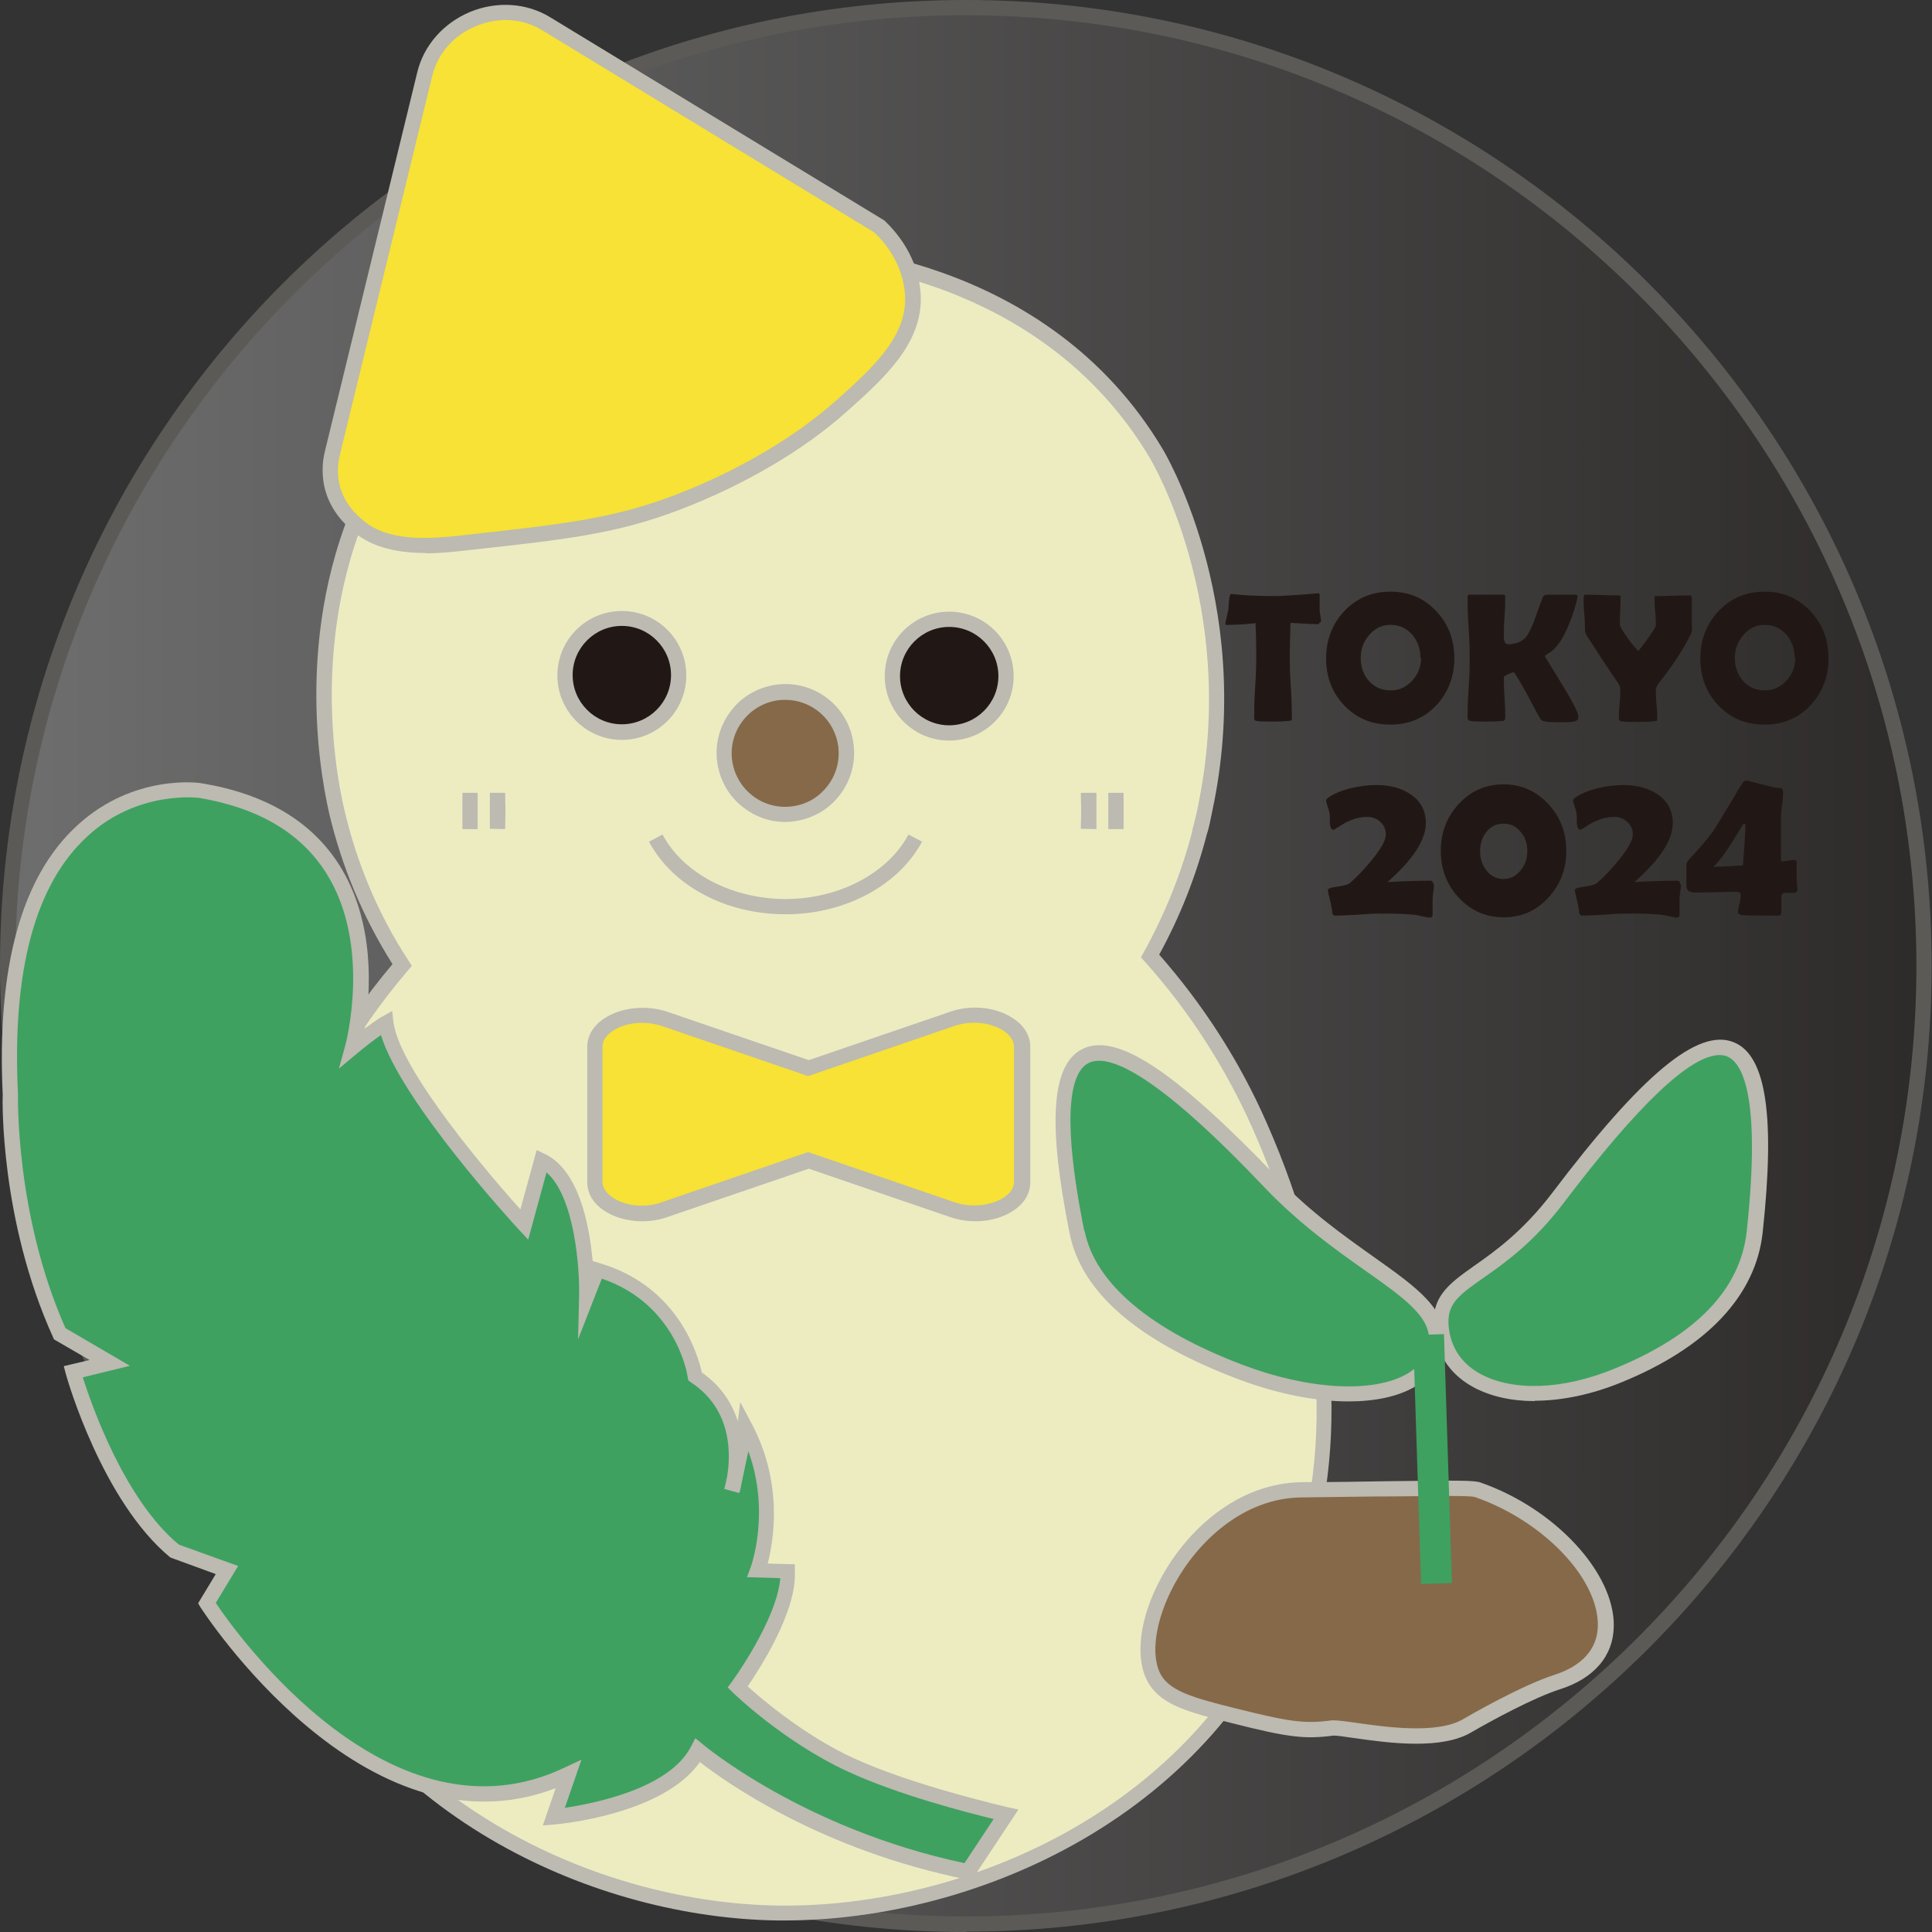
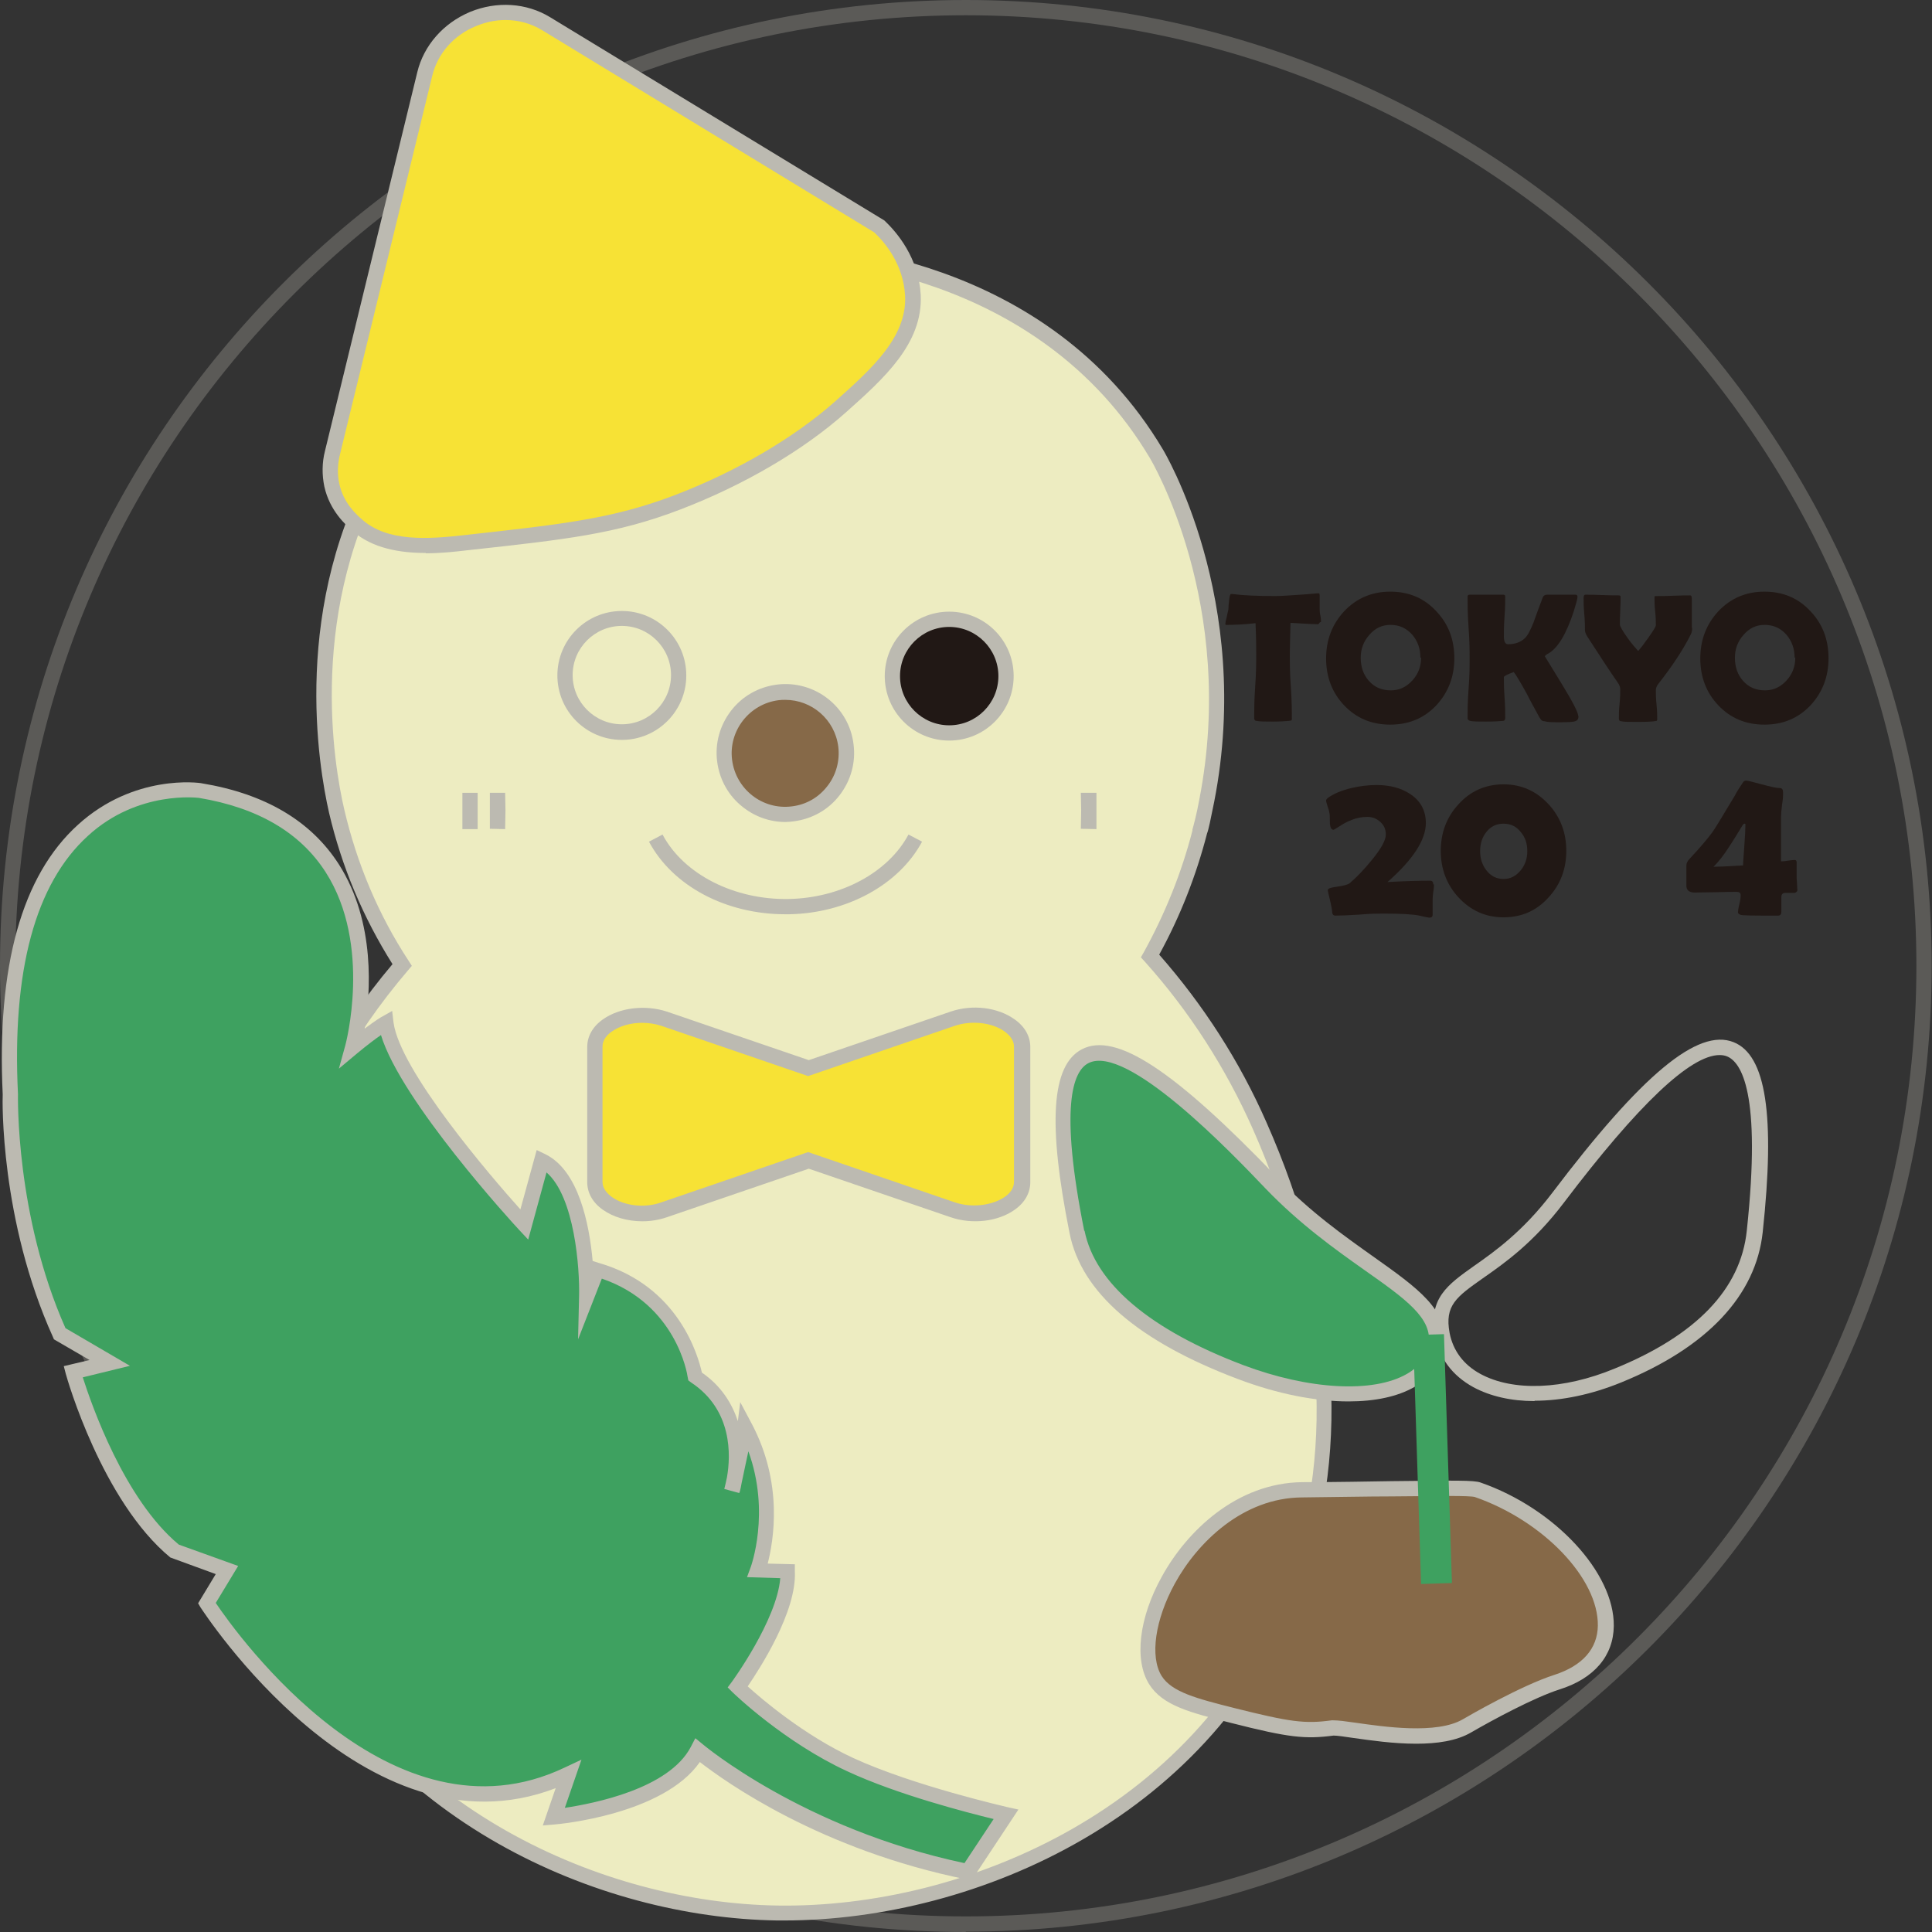
<svg xmlns="http://www.w3.org/2000/svg" id="_レイヤー_2" data-name="レイヤー 2" viewBox="0 0 56.95 56.95">
  <rect x="0" y="0" width="56.95" height="56.95" fill="#333333" stroke="none" />
  <defs>
    <style>
      .cls-1 {
        fill: #bcbab1;
      }

      .cls-1, .cls-2, .cls-3, .cls-4, .cls-5, .cls-6, .cls-7, .cls-8 {
        stroke-width: 0px;
      }

      .cls-9 {
        opacity: .29;
      }

      .cls-2 {
        fill: #f7e235;
      }

      .cls-3 {
        fill: #edecc1;
      }

      .cls-4 {
        fill: url(#_ホワイト_ブラック_2);
      }

      .cls-5 {
        fill: #866948;
      }

      .cls-6, .cls-7 {
        fill: #3ea160;
      }

      .cls-7 {
        fill-rule: evenodd;
      }

      .cls-8 {
        fill: #211815;
      }
    </style>
    <linearGradient id="_ホワイト_ブラック_2" data-name="ホワイト、ブラック 2" x1=".23" y1="28.47" x2="56.72" y2="28.47" gradientUnits="userSpaceOnUse">
      <stop offset="0" stop-color="#fff" />
      <stop offset="1" stop-color="#211815" />
    </linearGradient>
  </defs>
  <g id="_レイヤー_1-2" data-name="レイヤー 1">
    <g>
      <g class="cls-9">
-         <circle class="cls-4" cx="28.48" cy="28.47" r="28.25" />
        <path class="cls-1" d="M28.47,56.95C12.77,56.95,0,44.18,0,28.47S12.77,0,28.47,0s28.47,12.77,28.47,28.47-12.77,28.47-28.47,28.47ZM28.47.45C13.02.45.45,13.02.45,28.47s12.57,28.02,28.02,28.02,28.02-12.57,28.02-28.02S43.93.45,28.47.45Z" />
      </g>
      <g>
        <path class="cls-3" d="M38.19,46.58c-2.39,6.59-9.41,9.89-15.28,9.8-5.22-.08-11.63-2.85-14.35-9-2.43-5.51-.73-11.09-.37-12.27.97-3.2,2.59-5.42,3.66-6.67-.63-.96-1.46-2.49-1.93-4.53-.19-.83-1.26-5.81,1.43-10.4,3.57-6.09,10.64-6.15,11.55-6.14.99,0,7.74.19,11.18,6,0,0,2.64,4.31,1.48,10.23-.09.46-.21.91-.21.91-.41,1.56-.98,2.79-1.46,3.66.96,1.07,2.22,2.73,3.23,5,.54,1.21,3.25,7.34,1.06,13.4Z" />
        <path class="cls-1" d="M23.13,56.61c-.08,0-.15,0-.23,0-5.27-.08-11.81-2.93-14.55-9.14-1.59-3.6-1.73-8.02-.38-12.43.74-2.44,1.95-4.67,3.6-6.62-.87-1.38-1.5-2.88-1.87-4.46-.31-1.36-1.14-6.15,1.45-10.57,3.53-6.02,10.4-6.25,11.75-6.25,1.3.01,7.97.37,11.38,6.11,0,0,2.68,4.42,1.51,10.39-.11.54-.16.8-.21.93h0c-.32,1.24-.79,2.44-1.41,3.57,1.3,1.48,2.37,3.14,3.16,4.94,2.12,4.78,2.5,9.6,1.06,13.57-2.49,6.87-9.61,9.96-15.27,9.96ZM22.81,7.6c-1.49,0-7.93.34-11.26,6.03-2.51,4.28-1.71,8.92-1.4,10.24.37,1.58,1,3.09,1.9,4.46l.09.14-.11.13c-1.66,1.94-2.88,4.15-3.62,6.59-1.31,4.31-1.18,8.61.36,12.11,2.66,6.02,9.02,8.79,14.14,8.87,5.56.09,12.62-2.9,15.07-9.66h0c1.4-3.86,1.02-8.56-1.05-13.23-.8-1.8-1.87-3.47-3.19-4.94l-.11-.12.08-.14c.63-1.14,1.12-2.35,1.44-3.6v-.03c.03-.1.13-.48.2-.87,1.13-5.78-1.43-10.03-1.45-10.07-3.29-5.54-9.73-5.88-10.99-5.9-.03,0-.06,0-.09,0Z" />
      </g>
      <g>
        <circle class="cls-5" cx="23.15" cy="22.2" r="1.8" />
        <path class="cls-1" d="M23.15,24.23c-.45,0-.88-.15-1.24-.43-.43-.33-.7-.81-.77-1.35s.08-1.07.41-1.5.81-.7,1.35-.77c1.11-.14,2.13.65,2.26,1.76.07.54-.08,1.07-.41,1.5-.33.43-.81.7-1.35.77-.08.01-.17.02-.25.02ZM23.15,20.63c-.06,0-.13,0-.2.01-.86.11-1.48.9-1.37,1.76s.89,1.48,1.76,1.37c.42-.05.79-.26,1.05-.6.26-.33.37-.75.32-1.16-.1-.8-.78-1.38-1.56-1.38Z" />
      </g>
      <g>
        <path class="cls-2" d="M30.13,30.85v3.99c0,.7-1.12,1.14-2.05.82l-4.25-1.46-4.25,1.46c-.93.32-2.05-.13-2.05-.82v-3.99c0-.7,1.12-1.14,2.05-.82l4.25,1.46,4.25-1.46c.93-.32,2.05.13,2.05.82Z" />
        <path class="cls-1" d="M18.93,36c-.43,0-.85-.12-1.16-.34-.3-.21-.46-.5-.46-.81v-3.99c0-.31.16-.6.46-.81.49-.35,1.25-.44,1.89-.23l4.18,1.43,4.18-1.43c.64-.22,1.39-.13,1.89.23.3.21.46.5.46.81v3.99c0,.31-.16.6-.46.81-.49.35-1.25.44-1.89.22l-4.18-1.43-4.18,1.43c-.23.08-.48.12-.72.12ZM18.93,30.15c-.34,0-.66.09-.9.26-.13.09-.27.24-.27.44v3.99c0,.2.15.35.27.44.37.27.98.34,1.47.16l4.32-1.48,4.32,1.48c.49.17,1.1.1,1.48-.16.13-.09.27-.24.27-.44v-3.99c0-.2-.15-.35-.27-.44-.37-.27-.98-.34-1.48-.17l-4.32,1.48-4.32-1.48c-.18-.06-.38-.09-.57-.09Z" />
      </g>
      <g>
        <circle class="cls-8" cx="27.98" cy="19.93" r="1.68" />
        <path class="cls-1" d="M27.98,21.83c-1.05,0-1.9-.85-1.9-1.9s.85-1.9,1.9-1.9,1.9.85,1.9,1.9-.85,1.9-1.9,1.9ZM27.98,18.48c-.8,0-1.45.65-1.45,1.45s.65,1.45,1.45,1.45,1.45-.65,1.45-1.45-.65-1.45-1.45-1.45Z" />
      </g>
      <g>
-         <circle class="cls-8" cx="18.33" cy="19.9" r="1.68" />
        <path class="cls-1" d="M18.33,21.81c-1.05,0-1.9-.85-1.9-1.9s.85-1.9,1.9-1.9,1.9.85,1.9,1.9-.85,1.9-1.9,1.9ZM18.33,18.45c-.8,0-1.45.65-1.45,1.45s.65,1.45,1.45,1.45,1.45-.65,1.45-1.45-.65-1.45-1.45-1.45Z" />
      </g>
      <polygon class="cls-1" points="32.32 24.44 31.86 24.43 31.87 23.89 31.86 23.37 32.32 23.37 32.32 23.89 32.32 24.44" />
-       <rect class="cls-1" x="32.67" y="23.37" width=".45" height="1.07" />
      <g>
        <path class="cls-7" d="M21.74,49.73s1.53-2.09,1.48-3.41l-.89-.03s.79-2.07-.37-4.25c0,0-.06.46-.4,1.91,0,0,.69-2.22-1.08-3.38,0,0-.34-2.4-2.89-3.14l-.31.79s.08-3.33-1.32-4.01l-.52,1.89s-3.84-4.17-4.08-5.94c0,0-.36.21-.98.72,0,0,1.82-6.53-4.49-7.57,0,0-6.09-.89-5.61,8.96,0,0-.1,3.61,1.45,7.04l1.47.86-1.08.26s1.02,3.67,3,5.3l1.53.55-.59.98s4.92,7.79,10.66,5.05l-.43,1.26s3.37-.29,4.25-1.96c0,0,2.99,2.57,7.97,3.58l1.12-1.7s-2.77-.62-4.59-1.46c-1.83-.84-3.32-2.28-3.32-2.28" />
        <path class="cls-1" d="M28.64,55.43l-.15-.03c-4.3-.87-7.1-2.87-7.86-3.46-1.08,1.55-4.15,1.83-4.28,1.84l-.35.03.38-1.1c-5.65,2.17-10.42-5.26-10.47-5.33l-.07-.12.52-.86-1.34-.49c-2.01-1.66-3.04-5.26-3.08-5.41l-.06-.23.76-.18-1.05-.61-.03-.07C0,35.96.07,32.41.08,32.26c-.18-3.77.56-6.45,2.22-7.95,1.65-1.5,3.57-1.24,3.65-1.22,1.87.31,3.22,1.11,4.04,2.39,1.09,1.71.93,3.81.76,4.84.32-.24.5-.35.51-.35l.3-.17.04.34c.19,1.42,2.86,4.53,3.74,5.51l.48-1.75.25.12c.99.48,1.3,2.06,1.4,3.15l.19.06c2.35.68,2.92,2.74,3.03,3.23.58.4.89.92,1.06,1.43l.07-.56.33.62c.95,1.78.65,3.47.48,4.14l.8.02v.21c.06,1.18-1.03,2.86-1.39,3.39.41.37,1.66,1.44,3.11,2.11,1.78.82,4.52,1.44,4.55,1.45l.32.07-1.39,2.1ZM20.5,51.24l.22.18s2.95,2.49,7.71,3.5l.86-1.3c-.78-.19-2.84-.72-4.32-1.41-1.84-.85-3.32-2.27-3.38-2.33l-.14-.14.12-.16s1.33-1.82,1.43-3.06l-.98-.03.11-.3s.59-1.6-.07-3.41c-.05.24-.12.55-.2.94-.03.18-.06.28-.07.29l-.44-.12c.03-.12.06-.24.08-.35.11-.63.17-1.98-1.06-2.79l-.08-.06-.02-.1c-.01-.09-.34-2.15-2.53-2.9l-.7,1.79.03-1.28c.02-.81-.13-2.92-.96-3.64l-.54,1.98-.28-.3c-.15-.16-3.47-3.78-4.06-5.73-.16.11-.4.29-.69.53l-.55.46.19-.69s.8-2.95-.58-5.1c-.75-1.17-2-1.9-3.73-2.19-.01,0-1.8-.24-3.28,1.12-1.55,1.41-2.24,3.97-2.06,7.61,0,.05-.08,3.57,1.4,6.9l1.9,1.11-1.39.34c.26.81,1.22,3.59,2.83,4.93l1.75.63-.66,1.09c.64.95,5.18,7.29,10.29,4.85l.49-.23-.49,1.42c.86-.13,3.06-.56,3.71-1.79l.13-.25Z" />
      </g>
      <g>
        <path class="cls-5" d="M38.38,43.92c3.34-.03,4.93-.09,5.18,0,3.28,1.15,5.29,4.72,2.34,5.67-.82.26-2.15,1-2.66,1.29-1.09.64-3.42.06-3.93.06-.84.11-1.32.05-2.96-.36-1.18-.3-1.94-.49-2.29-1.05-.91-1.46,1.13-5.58,4.32-5.61Z" />
        <path class="cls-1" d="M41.74,51.4c-.67,0-1.35-.1-1.85-.17-.26-.04-.48-.07-.58-.07-.84.11-1.32.06-3.01-.37-1.22-.31-2.03-.51-2.43-1.15-.44-.71-.3-1.95.38-3.17.73-1.33,2.2-2.76,4.14-2.78h0c1.05,0,1.93-.02,2.64-.03,1.87-.02,2.41-.03,2.61.04,2.19.76,3.95,2.66,3.93,4.23-.01.88-.58,1.55-1.6,1.87-.75.24-1.99.91-2.61,1.27-.43.25-1.01.33-1.61.33ZM39.29,50.71c.16,0,.38.03.66.07.84.12,2.4.35,3.17-.1.17-.1,1.73-1,2.7-1.31.83-.27,1.27-.77,1.28-1.45.02-1.39-1.61-3.09-3.62-3.79-.15-.05-1.12-.03-2.46-.02-.72,0-1.59.02-2.64.03h0c-1.74.01-3.08,1.32-3.75,2.54-.58,1.06-.74,2.15-.39,2.72.3.48,1.04.67,2.15.95,1.64.41,2.07.47,2.87.36h.01Z" />
      </g>
      <g>
        <path class="cls-6" d="M31.75,36.32c-1.63-8.08,1.86-5.49,5.73-1.44,2.41,2.51,5.11,3.24,4.86,4.78s-2.83,1.89-5.77.78-4.5-2.53-4.82-4.12Z" />
        <path class="cls-1" d="M39.75,41.31c-.97,0-2.1-.22-3.26-.66-2.94-1.11-4.61-2.55-4.96-4.29h0c-.65-3.24-.54-4.96.36-5.43,1-.52,2.72.61,5.76,3.78.96,1.01,2,1.74,2.83,2.33,1.31.93,2.25,1.59,2.08,2.65-.08.5-.38.91-.86,1.19-.5.29-1.17.43-1.95.43ZM31.97,36.28c.31,1.55,1.93,2.92,4.68,3.96,1.94.73,3.83.83,4.82.26.37-.21.59-.51.64-.87.13-.77-.68-1.34-1.9-2.2-.85-.6-1.9-1.35-2.9-2.39-1.01-1.06-4.1-4.29-5.23-3.7-.46.24-.85,1.29-.12,4.94h0Z" />
      </g>
      <g>
-         <path class="cls-6" d="M51.73,36.3c.95-8.8-2.61-5.21-5.81-.99-1.99,2.62-3.73,2.31-3.41,4.02s2.64,2.26,5.18,1.22c2.54-1.04,3.85-2.51,4.03-4.25Z" />
        <path class="cls-1" d="M45.23,41.3c-.68,0-1.3-.14-1.8-.41-.62-.34-1.01-.86-1.13-1.52-.2-1.1.37-1.5,1.16-2.06.6-.42,1.43-1.01,2.29-2.14,2.65-3.5,4.3-4.87,5.35-4.45.96.38,1.23,2.16.86,5.6-.2,1.87-1.64,3.4-4.17,4.43-.88.36-1.76.54-2.55.54ZM50.69,31.1c-.86,0-2.4,1.46-4.59,4.35-.9,1.19-1.76,1.79-2.39,2.23-.78.55-1.13.8-.98,1.61.1.52.41.94.91,1.21.96.52,2.44.47,3.96-.16,2.4-.98,3.71-2.34,3.89-4.06.44-4.09-.17-4.97-.58-5.14-.07-.03-.15-.04-.23-.04Z" />
      </g>
      <rect class="cls-6" x="41.78" y="39.34" width=".91" height="7.34" transform="translate(-1.36 1.37) rotate(-1.83)" />
      <g>
        <path class="cls-2" d="M16.1.7l9.82,5.96c.24.22.94.93,1,2.04.07,1.33-1.02,2.3-2.13,3.29-.47.42-2.04,1.76-4.81,2.82-1.85.71-3.3.87-6.21,1.19-1.05.12-2.38.23-3.21-.51-.18-.16-.62-.54-.76-1.19-.06-.3-.06-.62.02-.95l2.72-11.16c.37-1.53,2.23-2.3,3.58-1.48Z" />
        <path class="cls-1" d="M12.55,16.3c-.75,0-1.57-.13-2.16-.65-.2-.18-.67-.59-.83-1.31-.07-.34-.07-.7.02-1.05l2.72-11.16c.19-.79.77-1.45,1.56-1.78.78-.32,1.66-.27,2.36.16l9.85,5.99c.37.35,1.01,1.1,1.07,2.19.07,1.44-1.09,2.47-2.21,3.47-1.26,1.12-3,2.14-4.88,2.86-1.88.72-3.34.88-6.27,1.2-.34.04-.78.09-1.23.09ZM14.9.59c-.29,0-.58.06-.87.18-.66.27-1.13.81-1.29,1.47l-2.72,11.16c-.07.29-.08.58-.02.85.12.58.51.92.68,1.07.74.65,1.91.58,3.04.45,2.89-.32,4.34-.48,6.16-1.17,1.83-.7,3.52-1.69,4.74-2.77,1.04-.93,2.12-1.88,2.06-3.11-.05-.92-.58-1.56-.91-1.87L15.98.89c-.33-.2-.7-.3-1.08-.3Z" />
      </g>
      <path class="cls-1" d="M23.15,26.95c-1.75,0-3.32-.83-4.02-2.14l.4-.21c.62,1.17,2.11,1.93,3.72,1.9,1.54-.03,2.93-.78,3.53-1.9l.4.21c-.68,1.27-2.22,2.11-3.92,2.14-.03,0-.07,0-.1,0Z" />
      <rect class="cls-1" x="13.63" y="23.37" width=".45" height="1.07" />
      <polygon class="cls-1" points="14.89 24.44 14.44 24.43 14.44 23.89 14.44 23.37 14.89 23.37 14.9 23.89 14.89 24.44" />
      <g>
        <path class="cls-8" d="M38.9,18.35s-.02.05-.06.05c-.07,0-.33-.01-.8-.04-.01.45-.02.76-.02.94,0,.21,0,.52.03.94s.03.73.03.94c0,.03,0,.05-.02.06,0,0-.03,0-.07.01-.11.01-.26.02-.47.02-.23,0-.39,0-.48-.02-.05,0-.07-.04-.07-.08,0-.21,0-.52.03-.94s.03-.73.03-.94c0-.14,0-.45-.02-.92-.35.04-.64.05-.85.05-.03,0-.04,0-.04-.03,0-.02.01-.09.04-.2.03-.12.04-.2.05-.23,0-.08.01-.17.02-.25.01-.13.03-.2.06-.2,0,0,.02,0,.04,0,.29.04.71.06,1.27.06.16,0,.45-.02.88-.05.23-.02.35-.03.35-.03.04,0,.06,0,.06,0s0,.02.01.05c0,.05,0,.11,0,.2,0,.09,0,.16,0,.2,0,.04,0,.11.02.2s.02.15.02.19Z" />
        <path class="cls-8" d="M42.87,19.4c0,.55-.18,1.01-.53,1.39-.36.38-.81.57-1.36.57s-1-.19-1.36-.57c-.35-.37-.53-.83-.53-1.38s.18-1.01.53-1.39c.36-.38.81-.58,1.36-.58s1,.19,1.36.58c.36.38.53.84.53,1.39ZM41.87,19.39c0-.27-.08-.49-.24-.68-.17-.19-.38-.29-.64-.29s-.46.1-.63.3c-.17.19-.25.42-.25.67,0,.27.08.5.24.68.17.19.38.28.65.28.25,0,.46-.1.64-.3.17-.19.25-.41.25-.67Z" />
        <path class="cls-8" d="M46.53,21.11c0,.08-.03.13-.1.15-.05.02-.19.03-.42.03s-.38,0-.48-.03c-.05,0-.08-.02-.09-.03s-.03-.03-.06-.08c-.13-.24-.26-.47-.38-.71-.21-.38-.34-.59-.38-.63-.19.07-.29.12-.29.15,0,.13,0,.33.02.6s.02.47.02.6c0,.05-.02.09-.07.09-.09.01-.26.02-.5.02s-.38,0-.46-.02c-.05-.01-.08-.04-.08-.08,0-.19,0-.48.03-.87s.03-.68.03-.87c0-.21,0-.51-.03-.92s-.03-.72-.03-.92c0-.04.02-.06.06-.06.05,0,.14,0,.25,0s.19,0,.25,0,.14,0,.25,0,.19,0,.25,0c.03,0,.05.02.05.05,0,.13,0,.33-.02.59s-.02.46-.02.59c0,.15.04.23.12.23.21,0,.37-.06.49-.17.09-.08.17-.24.26-.46.06-.17.15-.42.28-.76.02-.04.06-.07.12-.07.05,0,.12,0,.21,0s.16,0,.21,0,.12,0,.21,0,.16,0,.21,0c.04,0,.06.02.06.06,0,.06-.04.2-.11.43-.22.67-.47,1.09-.76,1.25-.06.03-.09.06-.09.08,0,0,.16.26.49.8s.49.85.49.95Z" />
        <path class="cls-8" d="M49.88,18.5c0,.08-.01.14-.04.2-.23.46-.55.94-.95,1.45-.06.07-.08.14-.08.2,0,.09,0,.23.02.42s.02.33.02.42c0,.03,0,.05-.02.06,0,0-.03,0-.07.01-.06.01-.22.02-.48.02s-.42,0-.49-.02c-.05,0-.07-.03-.07-.08,0-.09,0-.24.02-.43s.02-.34.02-.43c0-.06-.02-.12-.06-.18-.21-.3-.52-.77-.92-1.39-.04-.07-.06-.13-.06-.17,0-.11,0-.27-.02-.48s-.02-.37-.02-.48c0-.06.02-.09.05-.09.11,0,.27,0,.49.01s.38.01.49.01c.04,0,.06.01.06.04,0,.09,0,.23-.01.41s-.01.32-.01.41c0,.05.08.19.23.4.12.17.23.29.31.38.07-.08.17-.21.29-.38.15-.21.23-.34.23-.38,0-.09,0-.22-.02-.4s-.02-.31-.02-.4c0-.04,0-.06.02-.06h.07c.11,0,.27,0,.48-.01s.37-.01.48-.01c.04,0,.05.04.05.11,0,.09,0,.23,0,.42s0,.33,0,.43Z" />
        <path class="cls-8" d="M53.9,19.4c0,.55-.18,1.01-.53,1.39-.36.38-.81.57-1.36.57s-1-.19-1.36-.57c-.35-.37-.53-.83-.53-1.38s.18-1.01.53-1.39c.36-.38.81-.58,1.36-.58s1,.19,1.36.58c.36.38.53.84.53,1.39ZM52.9,19.39c0-.27-.08-.49-.24-.68-.17-.19-.38-.29-.64-.29s-.46.1-.63.3c-.17.19-.25.42-.25.67,0,.27.08.5.24.68.17.19.38.28.65.28.25,0,.46-.1.64-.3.17-.19.25-.41.25-.67Z" />
      </g>
      <g>
        <path class="cls-8" d="M42.27,26.07s0,.12-.02.21c-.01.09-.02.17-.02.22s0,.13,0,.23c0,.11,0,.19,0,.24s-.03.08-.1.08c-.02,0-.12-.02-.29-.06-.19-.04-.54-.06-1.05-.06-.16,0-.4,0-.72.03-.32.02-.55.03-.71.03-.05,0-.08-.03-.09-.08,0-.07-.02-.17-.05-.31-.05-.21-.08-.33-.08-.36,0-.05.09-.08.26-.1.2-.03.33-.06.39-.11.21-.18.42-.4.64-.67.28-.34.42-.59.42-.76,0-.15-.05-.27-.16-.37-.11-.1-.23-.15-.38-.15-.17,0-.33.03-.49.1-.11.04-.22.1-.34.18-.1.06-.16.1-.17.1-.07,0-.11-.08-.11-.25,0-.13,0-.22-.02-.28,0-.03-.02-.08-.05-.17-.02-.07-.04-.13-.04-.16,0-.03.02-.05.05-.08.17-.12.4-.22.69-.29.26-.06.5-.09.75-.09.39,0,.72.09.98.26.31.2.47.49.47.86,0,.5-.38,1.08-1.13,1.74.53-.03.95-.04,1.26-.04.06,0,.09.04.09.11Z" />
        <path class="cls-8" d="M46.17,25.08c0,.53-.17.99-.52,1.37-.36.4-.8.59-1.33.59s-.97-.2-1.33-.59c-.35-.38-.52-.84-.52-1.37s.17-.99.52-1.37c.35-.39.8-.59,1.33-.59s.97.2,1.33.59c.35.38.52.84.52,1.37ZM45.02,25.08c0-.21-.06-.4-.19-.55-.13-.17-.3-.25-.51-.25s-.38.08-.51.25c-.12.15-.18.34-.18.56s.06.4.18.56c.13.17.3.26.51.26s.37-.09.51-.26c.13-.16.19-.35.19-.55Z" />
-         <path class="cls-8" d="M49.55,26.07s0,.12-.02.21c-.01.09-.02.17-.02.22s0,.13,0,.23c0,.11,0,.19,0,.24s-.03.08-.1.08c-.02,0-.12-.02-.29-.06-.19-.04-.54-.06-1.05-.06-.16,0-.4,0-.72.03-.32.02-.55.03-.71.03-.05,0-.08-.03-.09-.08,0-.07-.02-.17-.05-.31-.05-.21-.08-.33-.08-.36,0-.05.09-.08.26-.1.2-.03.33-.06.39-.11.21-.18.42-.4.64-.67.28-.34.42-.59.42-.76,0-.15-.05-.27-.16-.37-.11-.1-.23-.15-.38-.15-.17,0-.33.03-.49.1-.11.04-.22.1-.34.18-.1.06-.16.1-.17.1-.07,0-.11-.08-.11-.25,0-.13,0-.22-.02-.28,0-.03-.02-.08-.05-.17-.02-.07-.04-.13-.04-.16,0-.03.02-.05.05-.08.17-.12.4-.22.69-.29.26-.06.5-.09.75-.09.39,0,.72.09.98.26.31.2.47.49.47.86,0,.5-.38,1.08-1.13,1.74.53-.03.95-.04,1.26-.04.06,0,.09.04.09.11Z" />
        <path class="cls-8" d="M52.98,26.26s-.03.05-.08.06c-.04,0-.09,0-.15,0-.09,0-.13,0-.12,0-.08,0-.12.04-.12.12,0,.05,0,.12,0,.22,0,.1,0,.18,0,.22,0,.07-.03.11-.1.11-.71,0-1.09,0-1.12-.03-.04-.02-.06-.04-.06-.07,0-.03.01-.11.04-.23.03-.12.04-.21.04-.27,0-.07-.04-.1-.11-.1-.14,0-.35,0-.62.01-.28,0-.48.01-.62.01-.17,0-.25-.07-.25-.2,0-.07,0-.16,0-.3,0-.13,0-.23,0-.3,0-.06.03-.13.1-.2.3-.32.52-.58.66-.77.07-.09.29-.46.67-1.09.05-.1.13-.23.24-.39.03-.04.06-.05.09-.05.05,0,.2.04.46.11s.43.11.53.11c.07,0,.1.04.1.13,0,.08,0,.2-.03.36-.02.16-.03.28-.03.37v1.3s.11,0,.2-.02c.09-.01.15-.02.2-.02.04,0,.06.02.06.07,0,.04,0,.11,0,.2,0,.09,0,.15,0,.2s0,.11.01.2c0,.09.01.16.01.2ZM51.45,24.3s0-.02-.02-.02c-.02,0-.04.01-.06.04-.13.21-.26.43-.4.64-.16.25-.31.44-.46.59.11,0,.4-.01.87-.04,0-.08.02-.29.04-.61.02-.26.03-.46.03-.6Z" />
      </g>
    </g>
  </g>
</svg>